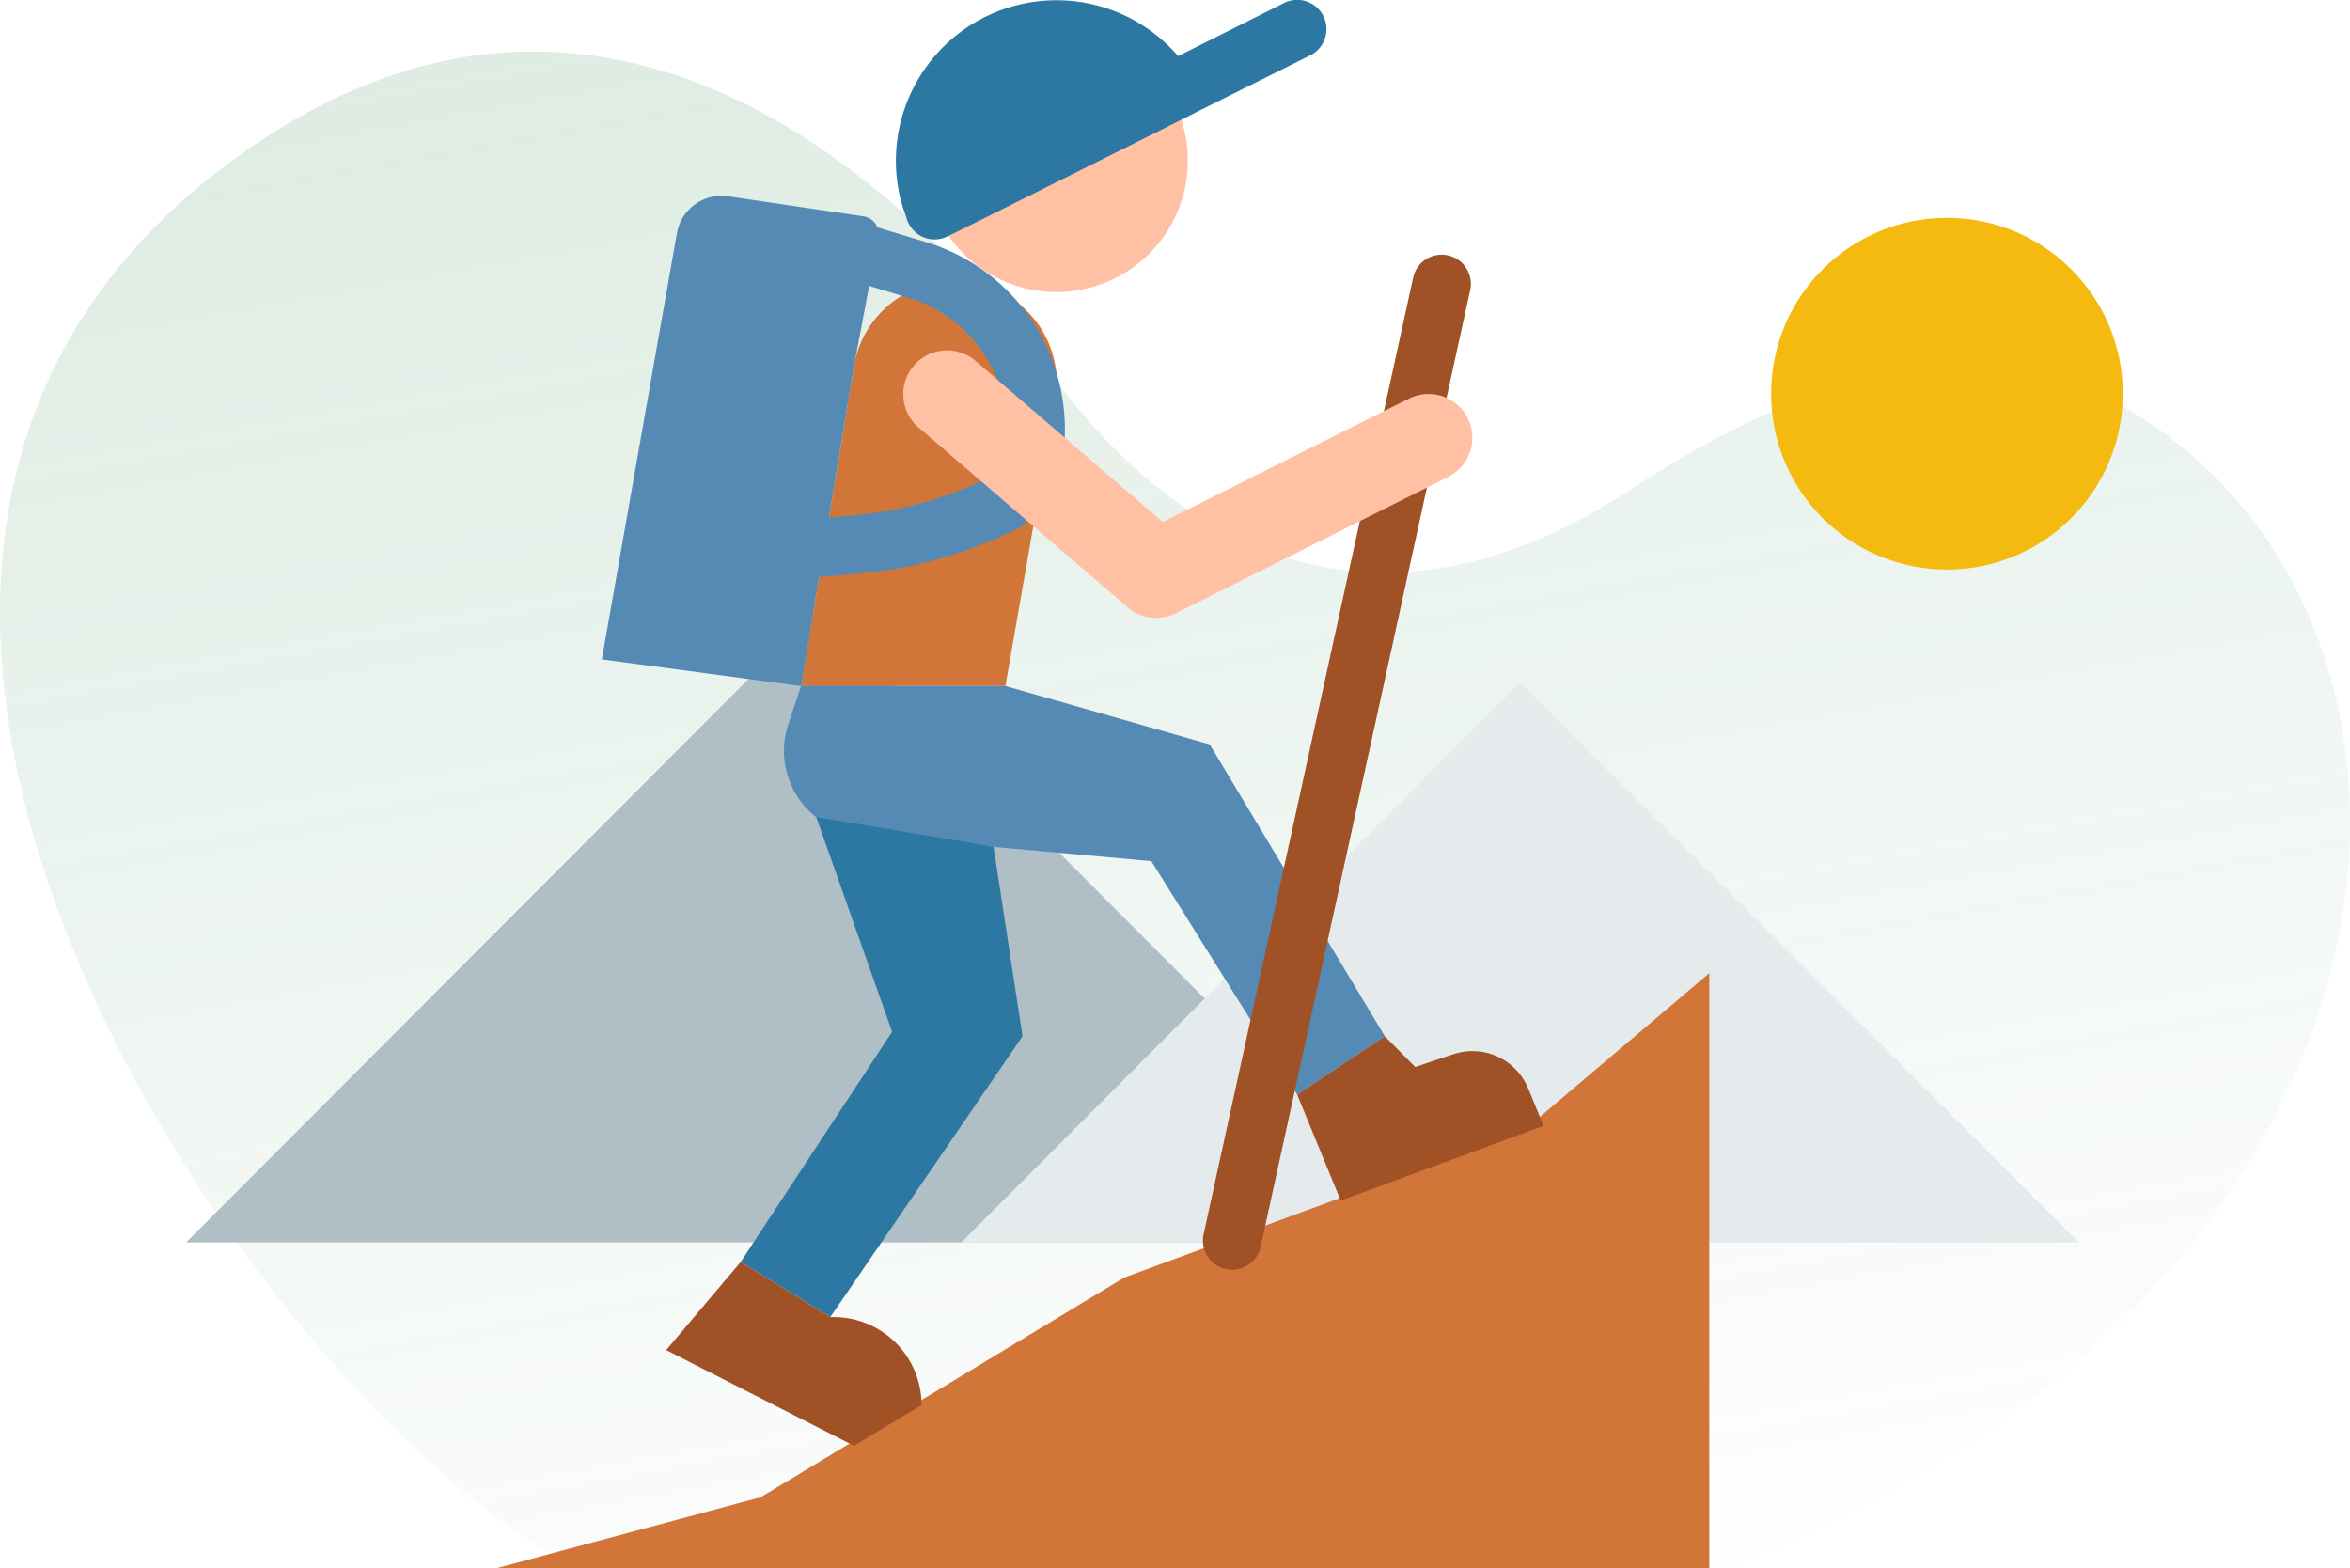
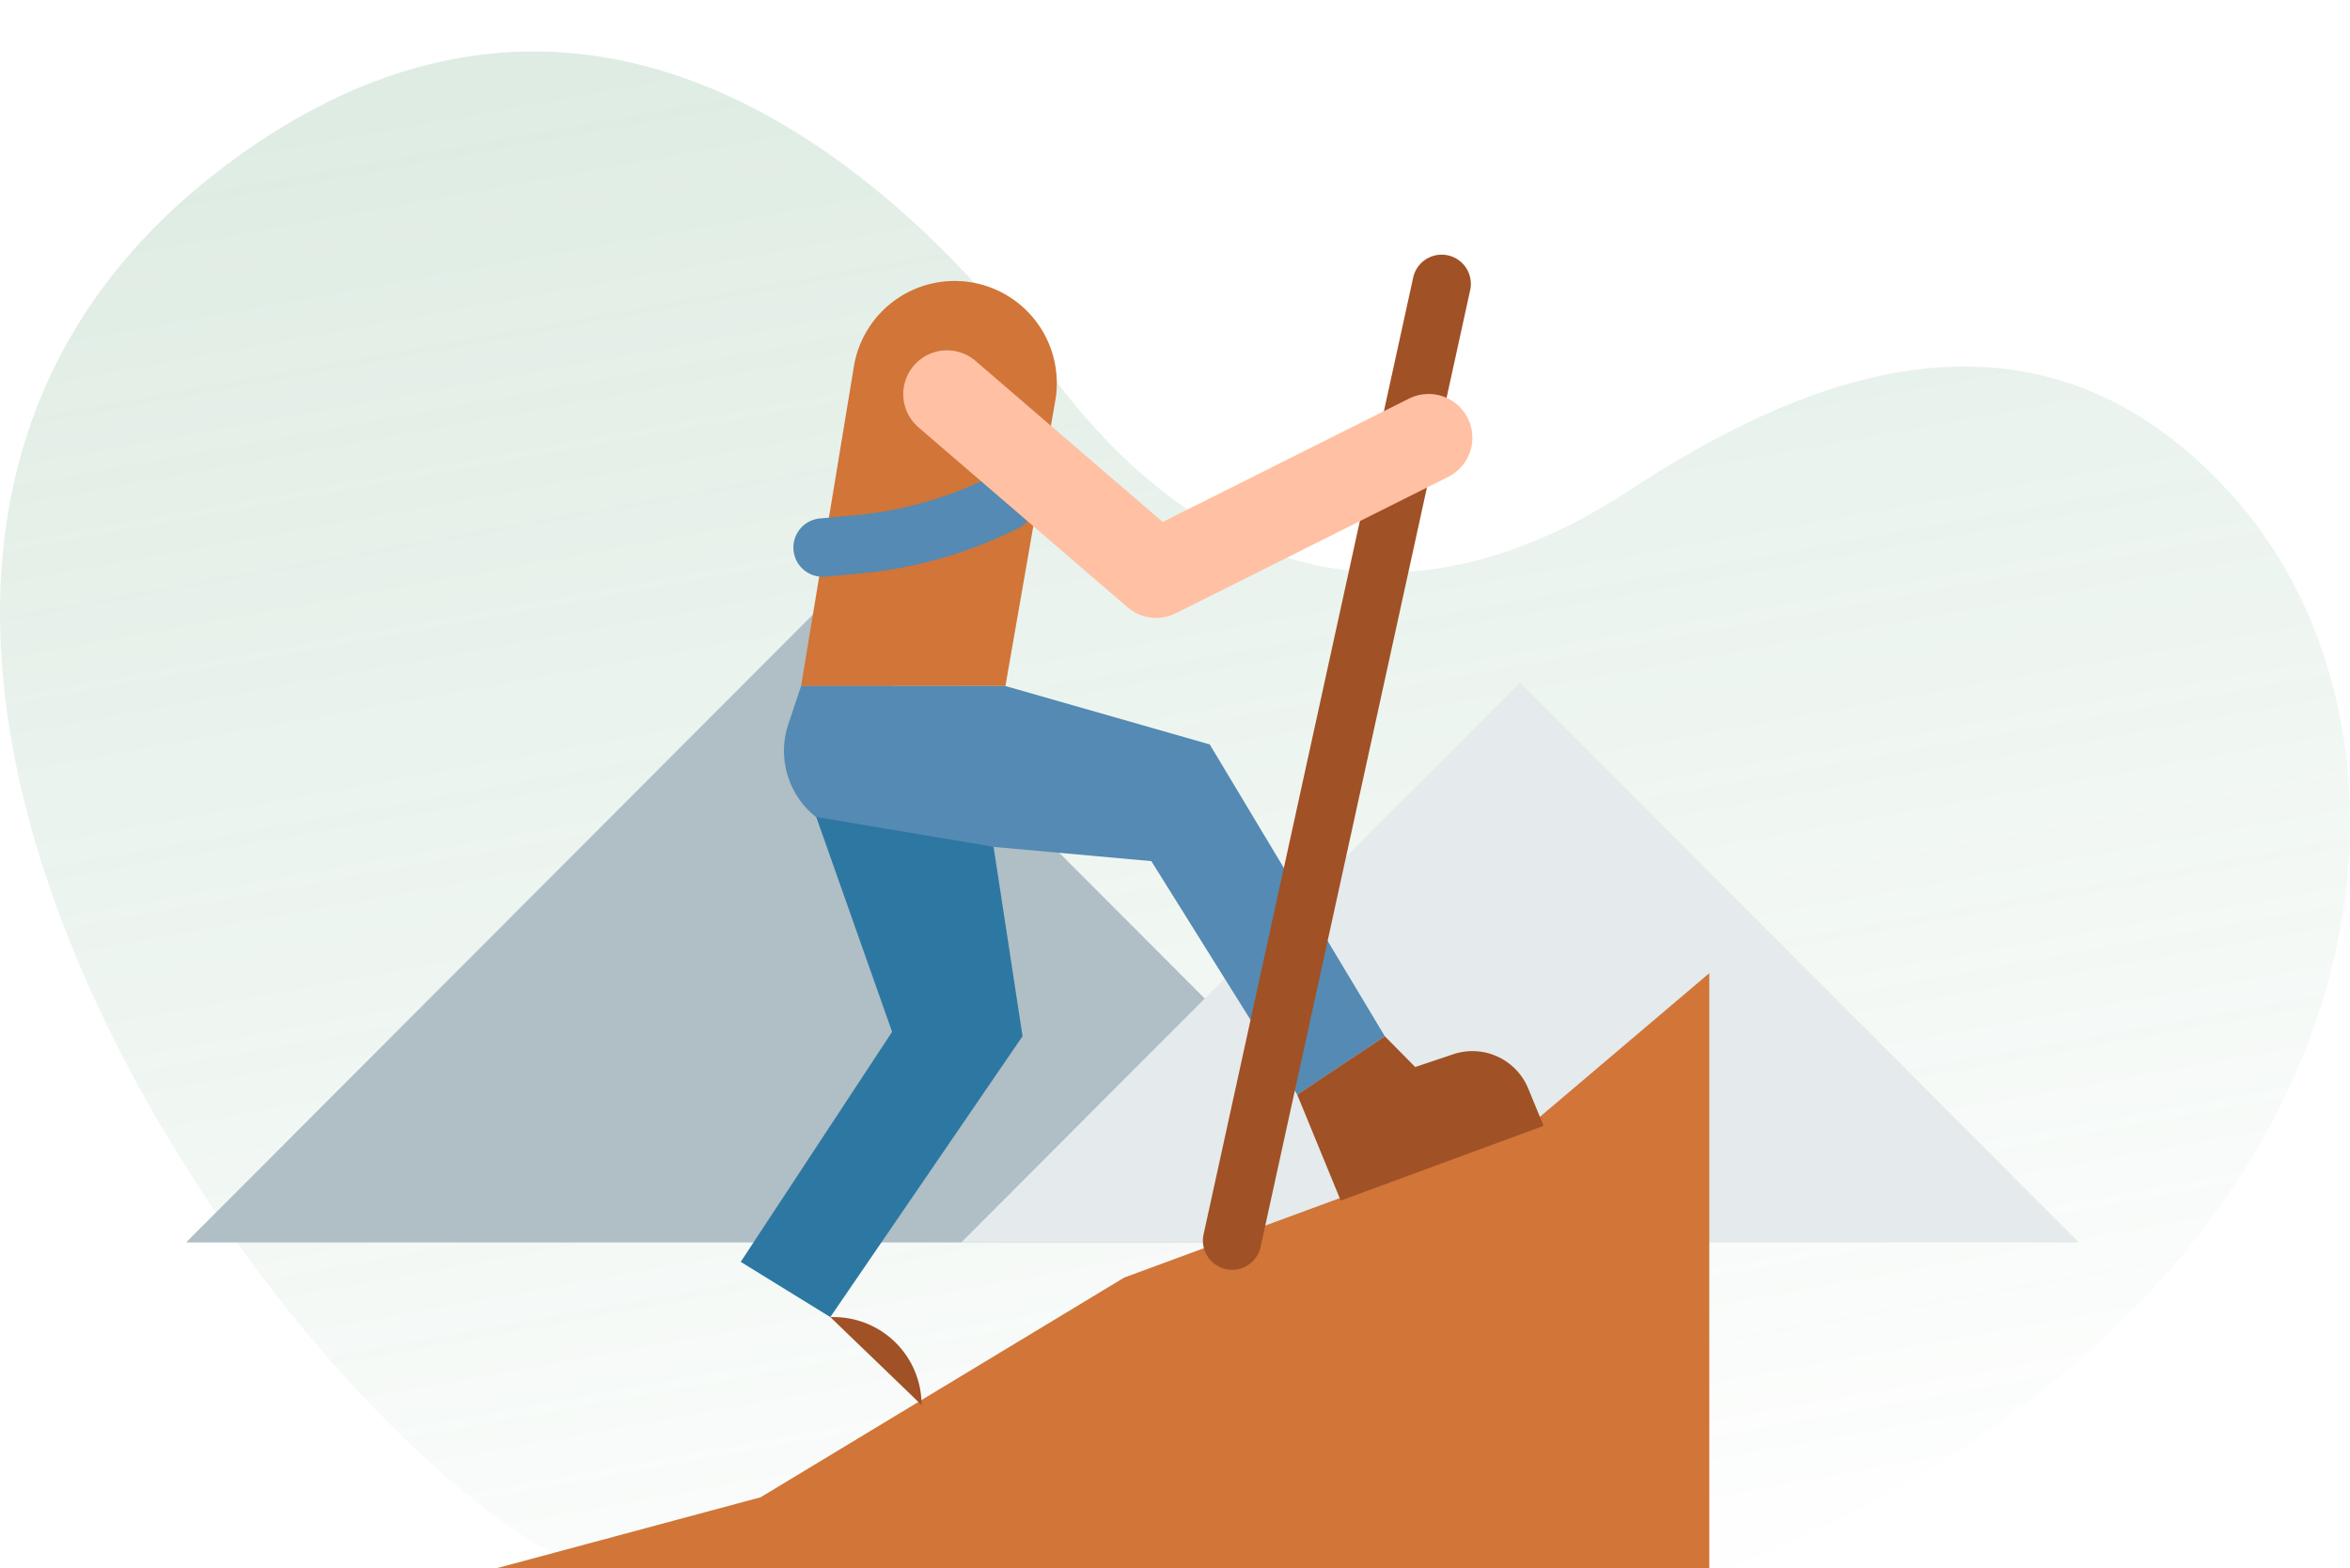
<svg xmlns="http://www.w3.org/2000/svg" width="197.85" height="132.035" viewBox="0 0 197.85 132.035">
  <defs>
    <linearGradient id="linear-gradient" x1="0.569" y1="1.096" x2="0.226" gradientUnits="objectBoundingBox">
      <stop offset="0" stop-color="#4b9766" stop-opacity="0" />
      <stop offset="1" stop-color="#4b9766" stop-opacity="0.2" />
    </linearGradient>
  </defs>
  <g id="Experience_More" data-name="Experience More" transform="translate(-1576.602 -223.621)">
    <path id="Path_629" data-name="Path 629" d="M1625.582,355.613c-23.844-10.042-79.437-84.642-27.526-119.818,26.633-18.047,50.79-2.189,67.332,19.74,14.483,19.2,31.928,20.147,48.3,9.429,13.64-8.931,33.7-18.295,50.548.025,19.763,21.487,13.483,68.424-42.156,90.666Z" fill="url(#linear-gradient)" />
    <g id="Group_406" data-name="Group 406">
-       <circle id="Ellipse_94" data-name="Ellipse 94" cx="14.804" cy="14.804" r="14.804" transform="translate(1725.716 241.961)" fill="#f5ba0f" />
      <path id="Path_630" data-name="Path 630" d="M1645.4,275l-53.13,53.218h106.26Z" fill="#b0bec5" />
      <path id="Path_631" data-name="Path 631" d="M1704.579,281.093l-47.05,47.128h94.1Z" fill="#e5eaec" />
    </g>
    <g id="Group_407" data-name="Group 407">
      <path id="Path_632" data-name="Path 632" d="M1720.509,305.55l-15.58,13.214-33.672,12.409-30.619,18.5-22.249,5.979h102.12Z" fill="#d17538" />
      <g id="Group_489" data-name="Group 489" transform="translate(-2.528 -7.899)">
        <path id="Path_633" data-name="Path 633" d="M1664.914,273.989l-2.364,13.544h-17.2l4.422-26.771a8.6,8.6,0,1,1,16.956,2.868l-.346,1.991" transform="translate(1.227 1.741)" fill="#d17538" />
        <path id="Path_634" data-name="Path 634" d="M1662.656,285.052l17.2,4.914,14.743,24.571-7.372,4.914-12.285-19.657-24.471-2.211a7.1,7.1,0,0,1-6.095-9.306l1.079-3.226Z" transform="translate(1.121 4.222)" fill="#548ab3" />
        <path id="Path_635" data-name="Path 635" d="M1661.925,297.782l2.439,15.946-16.185,23.646-7.541-4.65,12.744-19.364-6.387-18.088" transform="translate(0.855 5.028)" fill="#2c78a2" />
        <path id="Path_636" data-name="Path 636" d="M1691.44,312.382l2.56,2.59,3.193-1.073a5.079,5.079,0,0,1,6.314,2.868l1.3,3.155-17.08,6.292-3.664-8.917Z" transform="translate(4.28 6.378)" fill="#a05125" />
-         <path id="Path_637" data-name="Path 637" d="M1648.639,334.635h.283a7.4,7.4,0,0,1,7.4,7.4l-5.688,3.439-15.812-8.064,6.28-7.424Z" transform="translate(0.396 7.767)" fill="#a05125" />
+         <path id="Path_637" data-name="Path 637" d="M1648.639,334.635h.283a7.4,7.4,0,0,1,7.4,7.4Z" transform="translate(0.396 7.767)" fill="#a05125" />
        <path id="Path_638" data-name="Path 638" d="M1679.165,336.852a2.54,2.54,0,0,1-.527-.057,2.457,2.457,0,0,1-1.876-2.926l17.662-80.622a2.458,2.458,0,0,1,4.8,1.049l-17.662,80.624A2.459,2.459,0,0,1,1679.165,336.852Z" transform="translate(3.7 1.567)" fill="#a05125" />
-         <path id="Path_639" data-name="Path 639" d="M1677.145,244.865a11.062,11.062,0,1,1-11.062-11.062A11.062,11.062,0,0,1,1677.145,244.865Z" transform="translate(1.99 0.18)" fill="#ffc0a4" />
        <path id="Path_640" data-name="Path 640" d="M1647.316,277.162a2.459,2.459,0,0,1-.216-4.914l2.7-.246a32.215,32.215,0,0,0,11.693-3.329,2.459,2.459,0,0,1,2.213,4.392,37.214,37.214,0,0,1-13.464,3.833l-2.7.246A1.111,1.111,0,0,1,1647.316,277.162Z" transform="translate(1.179 2.91)" fill="#548ab3" />
-         <path id="Path_641" data-name="Path 641" d="M1687.645,236.175l-8.675,4.324-4.447,2.237-15.062,7.519-2.335,1.154a2.619,2.619,0,0,1-1.106.271,2.459,2.459,0,0,1-2.211-1.376,2.032,2.032,0,0,1-.2-.542,13.058,13.058,0,0,1-.86-4.718,13.514,13.514,0,0,1,23.761-8.8l8.919-4.472a2.462,2.462,0,0,1,2.213,4.4Z" transform="translate(1.81 0)" fill="#2c78a2" />
-         <path id="Path_642" data-name="Path 642" d="M1667.234,270.567l-4.914-.112.091-3.931a11.524,11.524,0,0,0-8.178-11.271l-5.958-1.8,1.42-4.706,5.957,1.8a16.464,16.464,0,0,1,11.673,16.089Z" transform="translate(1.457 1.359)" fill="#548ab3" />
-         <path id="Path_643" data-name="Path 643" d="M1651,261.3l2.079-11.02a1.488,1.488,0,0,0-1.245-1.75l-11.4-1.687a3.813,3.813,0,0,0-4.315,3.111l-6.318,35.876,16.78,2.241Z" transform="translate(0 1.205)" fill="#548ab3" />
        <path id="Path_644" data-name="Path 644" d="M1674.618,281.385a3.691,3.691,0,0,1-2.406-.891l-17.61-15.153a3.687,3.687,0,1,1,4.812-5.589l15.751,13.554,20.736-10.384a3.685,3.685,0,1,1,3.3,6.59l-22.933,11.482A3.671,3.671,0,0,1,1674.618,281.385Z" transform="translate(1.855 2.156)" fill="#ffc0a4" />
      </g>
    </g>
  </g>
</svg>